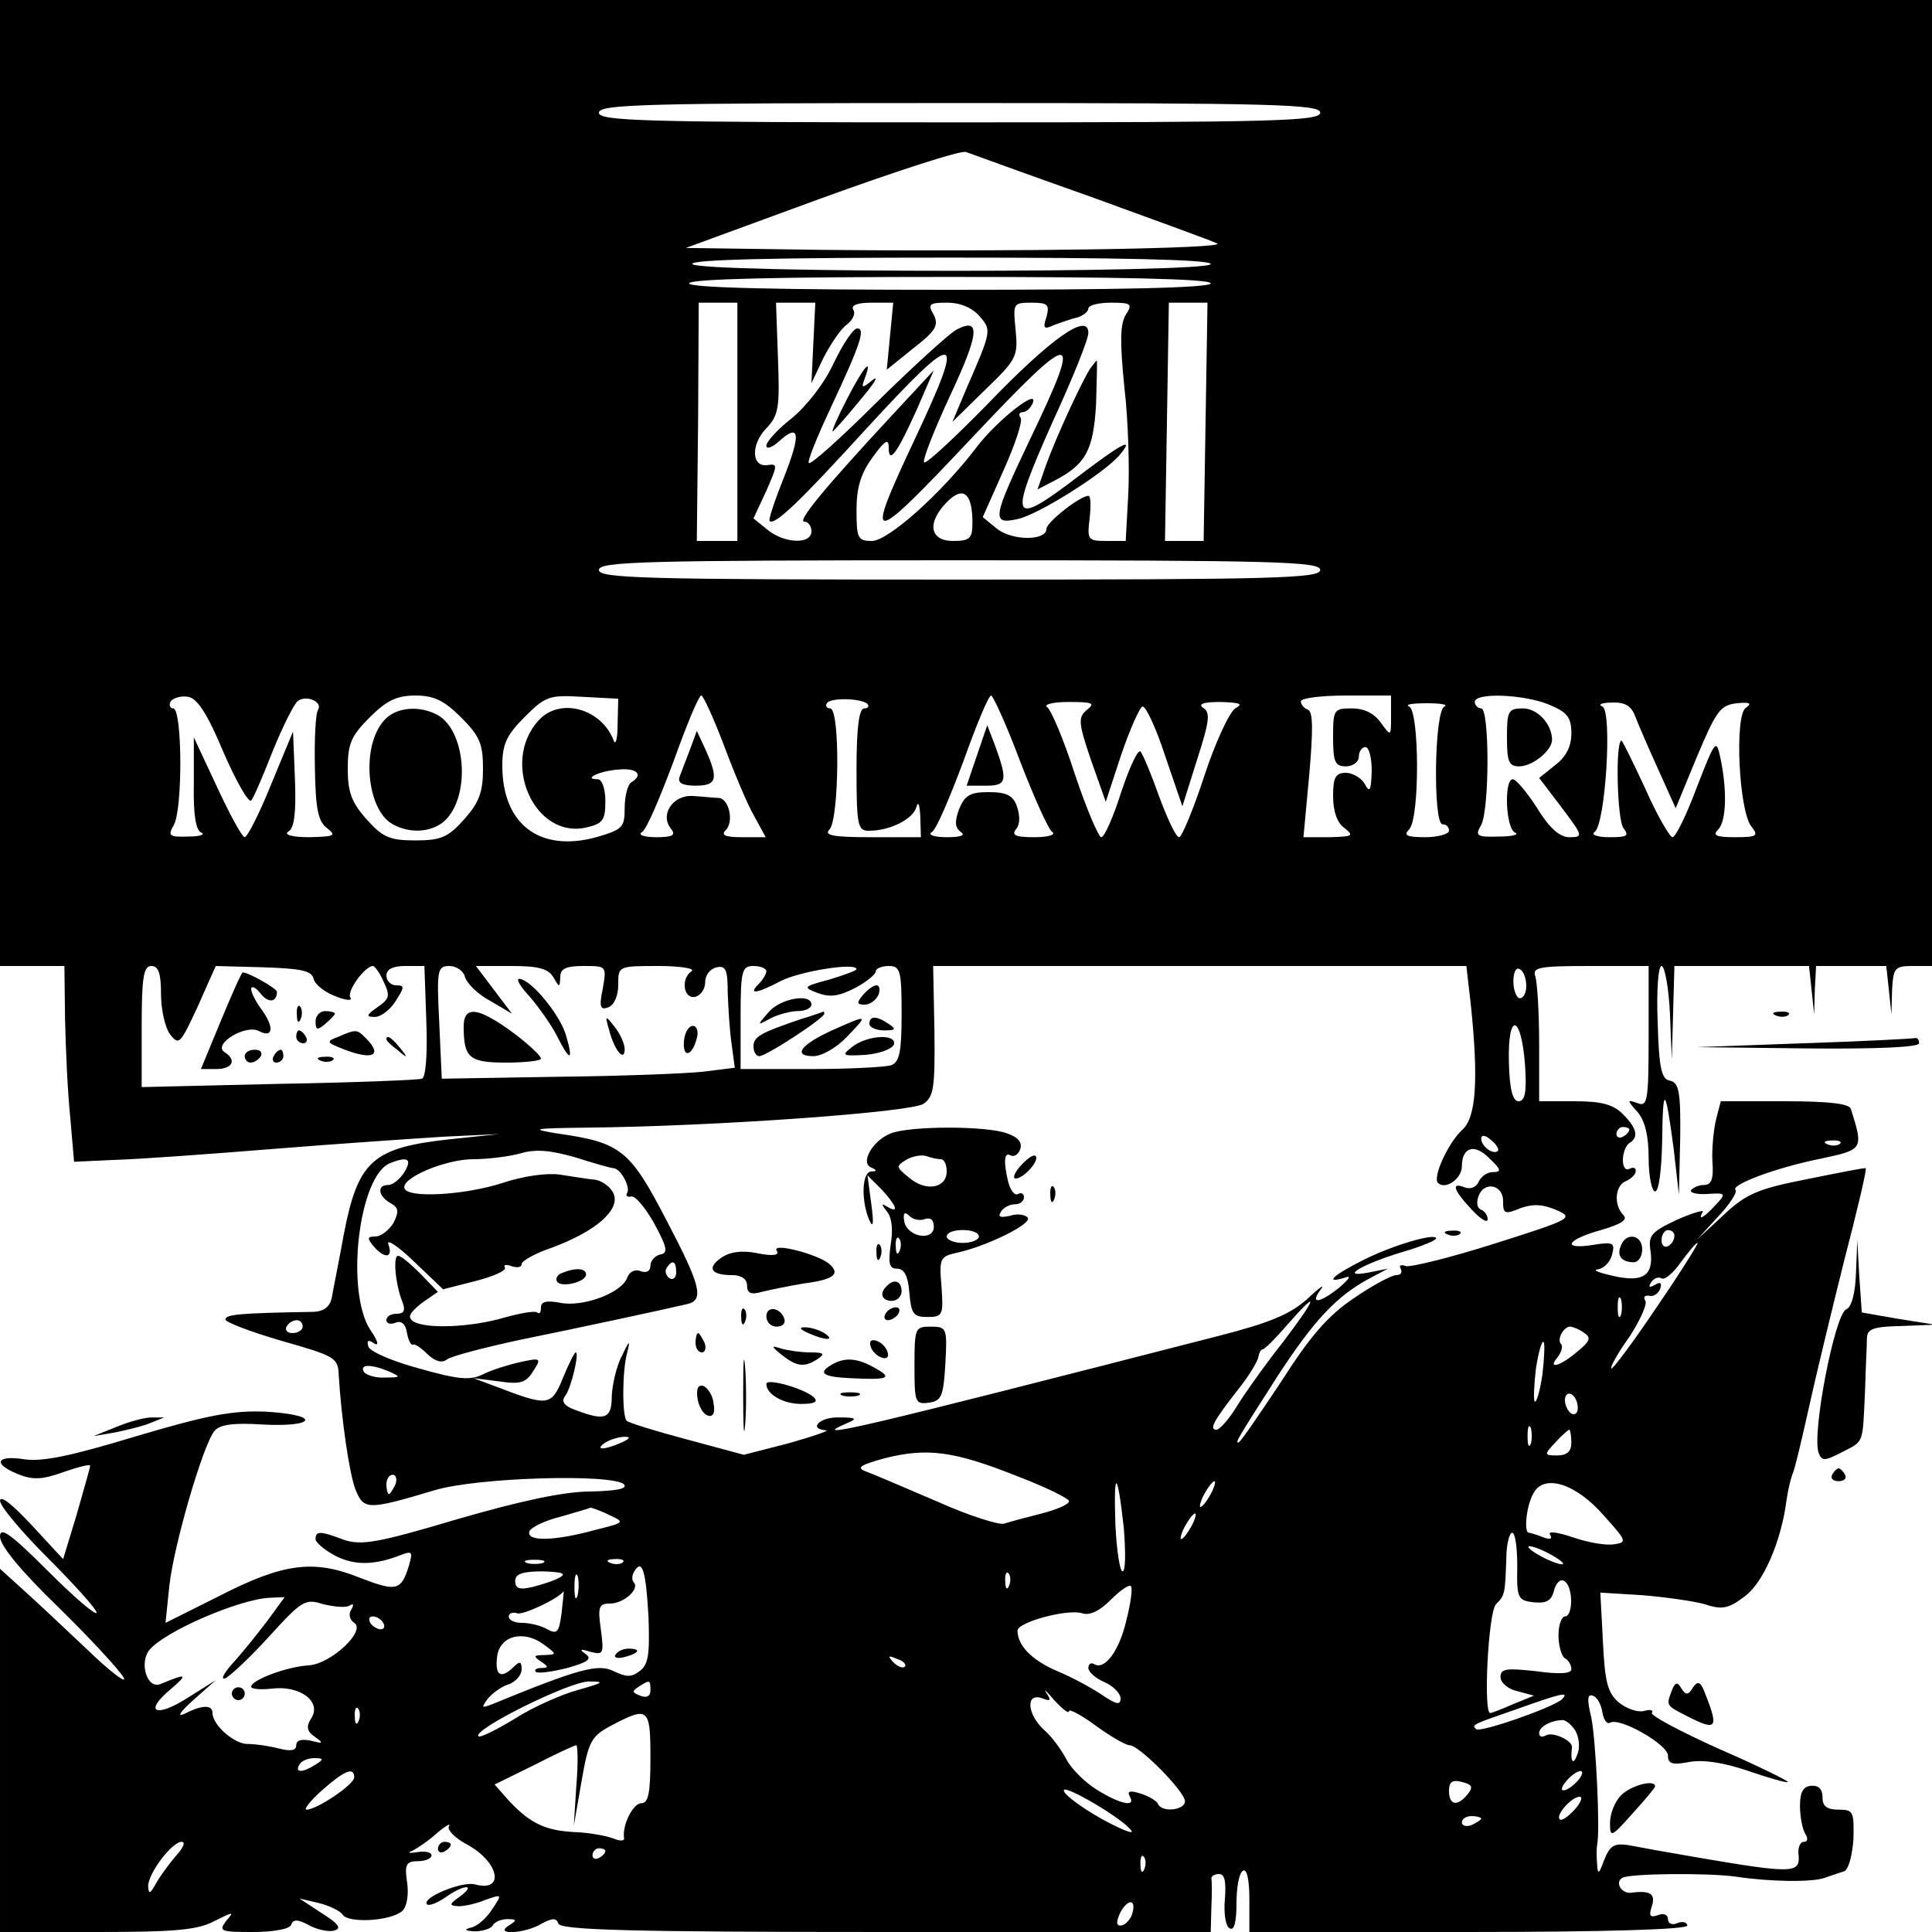
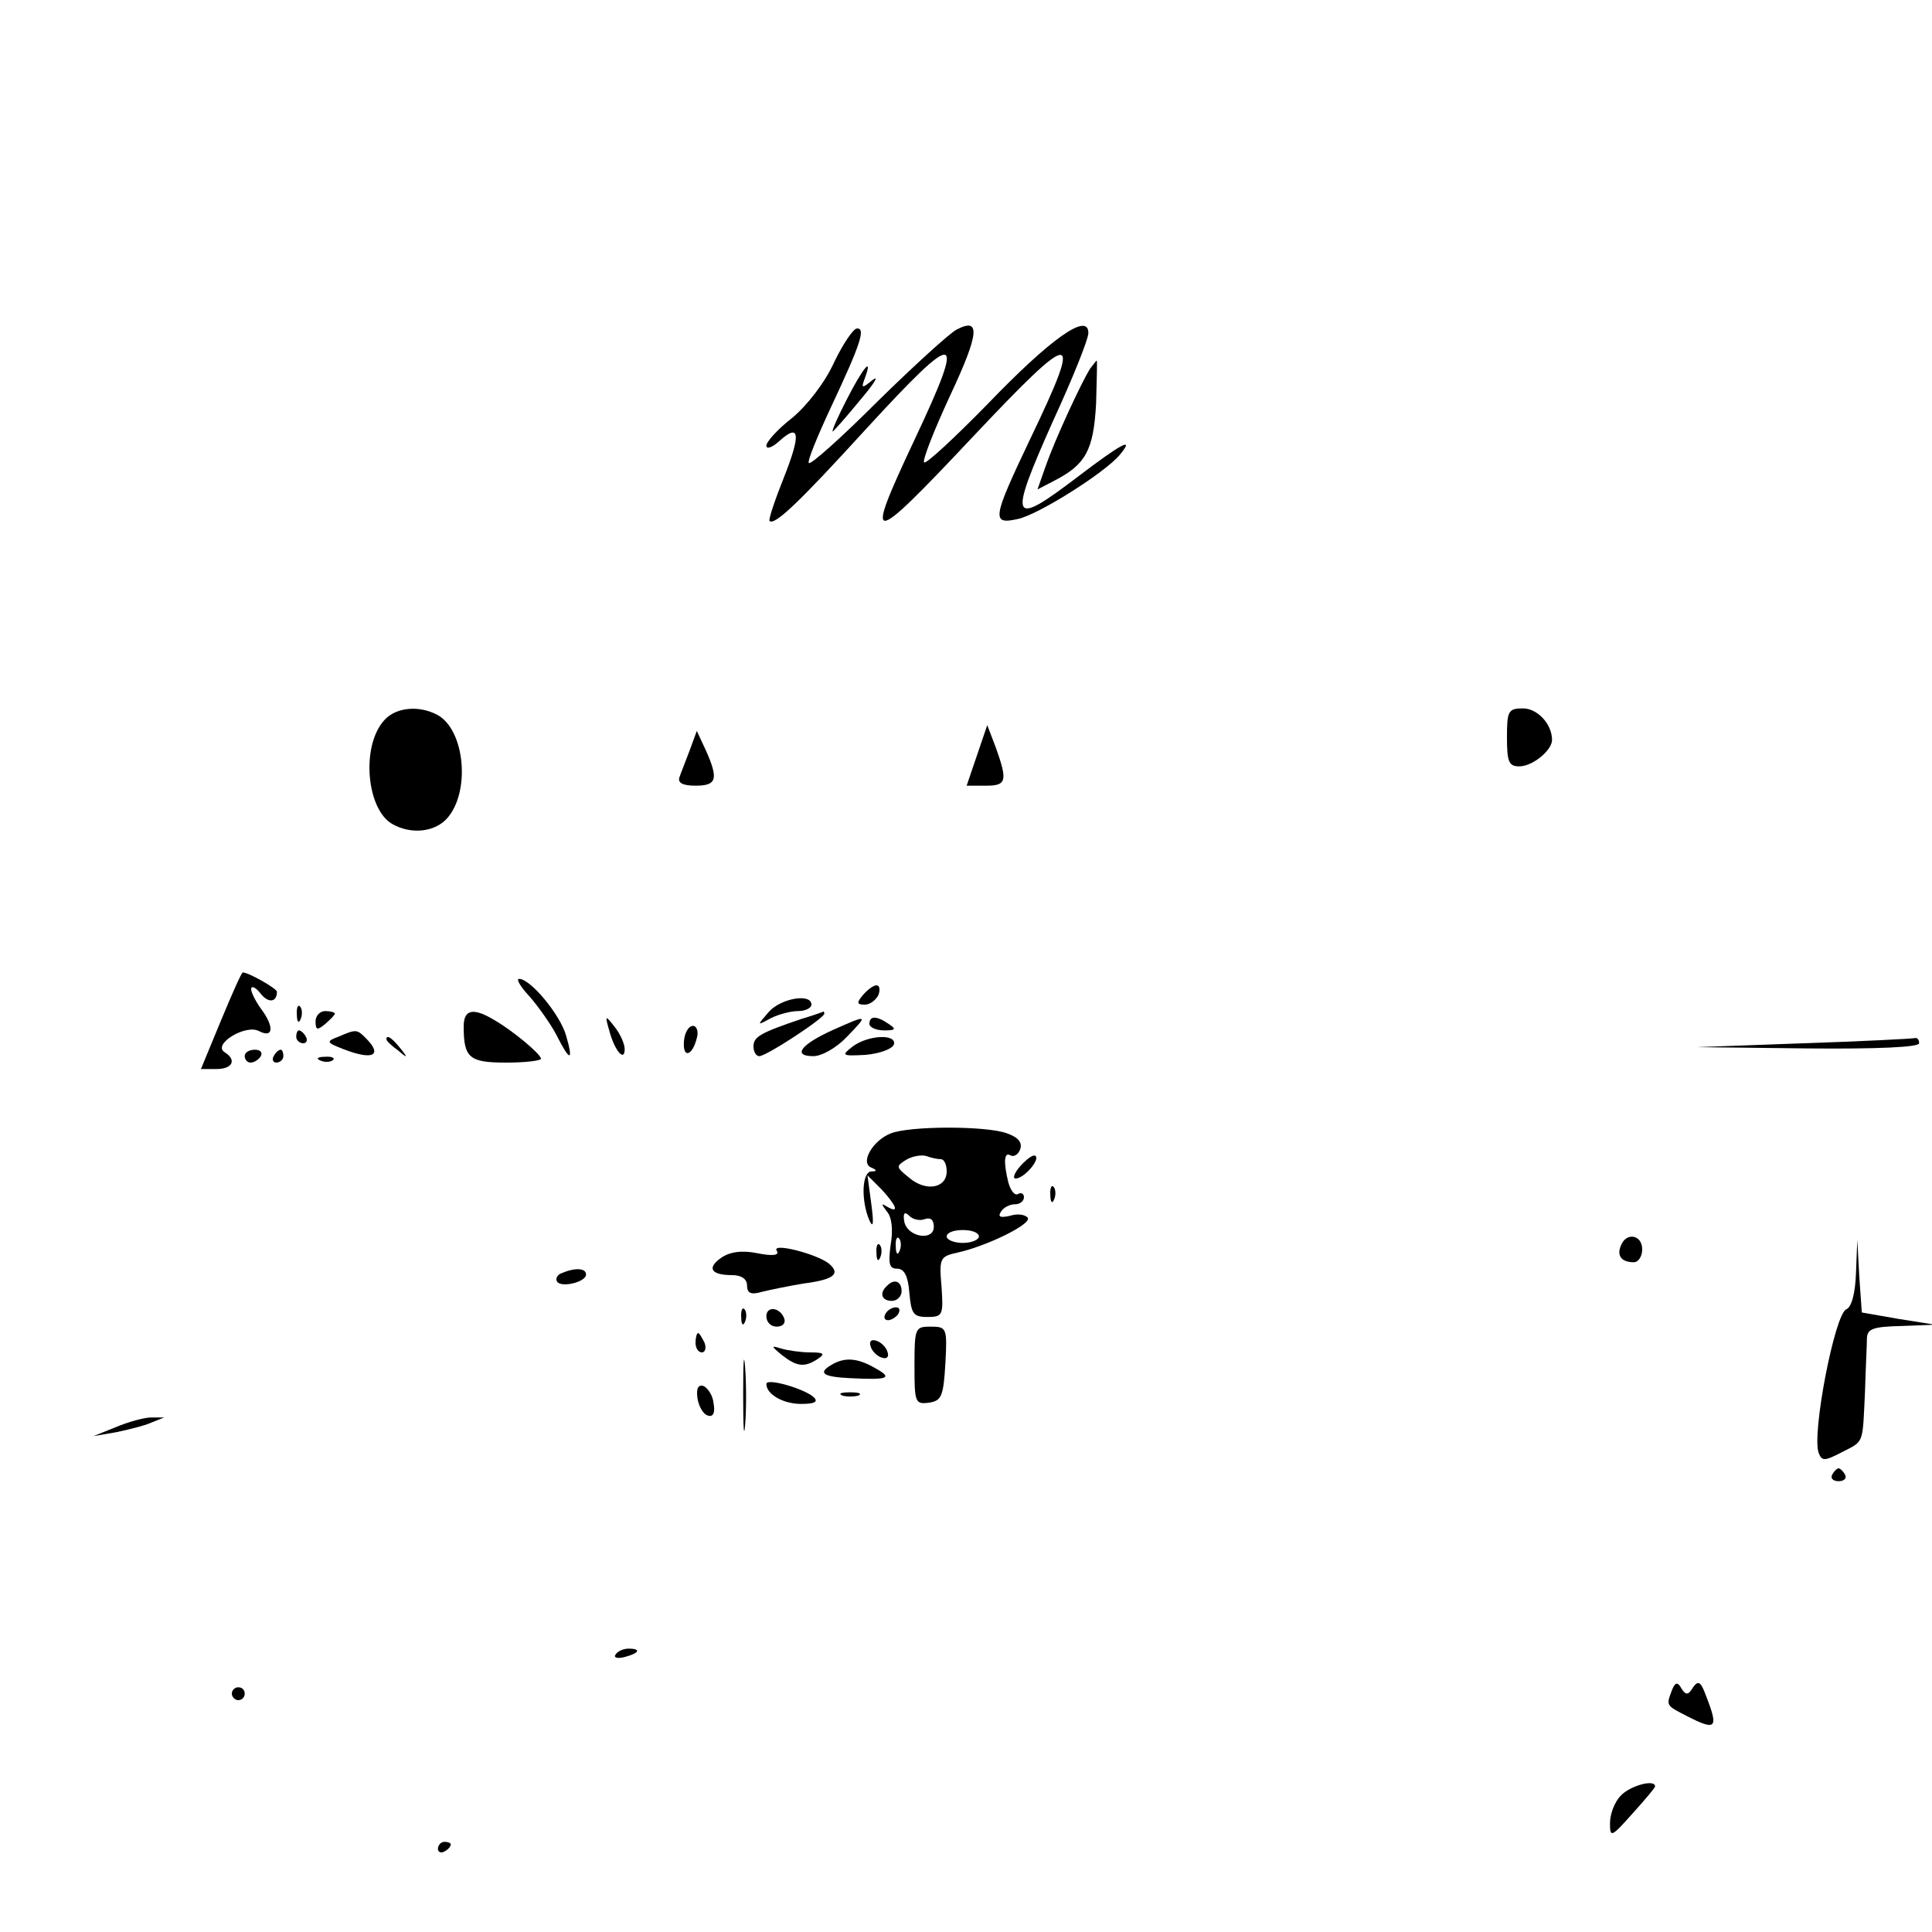
<svg xmlns="http://www.w3.org/2000/svg" version="1.0" width="300pt" height="300pt" viewBox="0 0 300 300" preserveAspectRatio="xMidYMid meet">
  <g transform="translate(0,300) scale(0.1,-0.1)" fill="#000000" stroke="none">
-     <path d="M0 2250 l0 -750 50 0 50 0 1 -82 c1 -46 4 -114 8 -152 l6 -70 65 3 c36 1 146 9 245 17 99 8 218 16 265 19 l85 4 -76 -8 c-120 -13 -143 -33 -165 -147 -8 -44 -17 -88 -19 -100 -3 -13 -12 -20 -27 -21 -117 -2 -138 -4 -138 -12 0 -4 39 -19 87 -33 84 -24 88 -26 89 -54 4 -65 16 -151 26 -177 13 -32 19 -32 123 -1 66 20 277 26 294 9 6 -7 -13 -10 -52 -11 -42 0 -110 -15 -207 -43 -124 -37 -149 -41 -176 -32 -37 14 -44 14 -44 1 0 -5 14 -17 31 -26 30 -15 60 -15 103 2 16 6 17 4 11 -17 -12 -39 -19 -41 -76 -19 -72 29 -119 23 -220 -29 l-82 -41 6 58 c7 63 52 218 70 240 8 10 30 13 75 10 38 -2 65 1 66 7 0 6 -27 11 -62 13 -50 2 -89 -5 -200 -38 -102 -31 -146 -40 -174 -36 -44 7 -50 -7 -10 -23 22 -9 37 -9 70 3 23 8 42 13 42 10 0 -3 -10 -37 -21 -76 l-21 -69 -49 53 c-28 30 -48 47 -49 38 0 -9 34 -49 75 -90 41 -41 75 -79 75 -84 0 -6 -34 23 -75 64 -59 59 -75 70 -75 54 0 -14 33 -54 91 -110 50 -49 95 -98 101 -109 6 -11 -21 9 -58 45 -38 36 -84 79 -102 95 l-32 29 0 -282 0 -282 150 0 c121 0 157 3 183 17 30 15 31 15 18 0 -12 -16 -8 -17 42 -17 33 0 57 5 59 11 3 9 10 9 27 0 12 -7 30 -11 39 -9 13 3 9 10 -18 27 l-35 23 30 -7 c16 -4 33 -12 37 -18 9 -14 76 -10 93 6 7 7 10 26 7 45 -4 27 -1 32 17 32 11 0 21 4 21 9 0 5 -10 7 -22 5 -13 -2 -16 -1 -8 2 8 4 26 16 39 28 13 11 22 16 18 10 -3 -5 9 -18 28 -28 50 -27 60 -75 12 -62 -20 5 -83 -21 -74 -31 3 -3 16 2 29 11 28 20 49 21 22 1 -17 -12 -17 -14 -2 -15 9 0 28 4 42 10 26 9 26 9 10 -15 -8 -13 -23 -26 -32 -28 -12 -3 -11 -5 5 -6 12 0 25 4 28 9 3 6 14 10 23 10 15 0 15 -2 2 -10 -24 -15 25 -13 51 3 17 9 23 9 26 0 4 -10 115 -13 509 -13 l504 0 1 38 c1 20 1 40 0 45 0 4 5 7 12 7 9 0 11 -12 9 -39 -2 -21 1 -42 7 -45 7 -5 11 8 11 38 0 25 4 48 10 51 6 4 10 -13 10 -44 l0 -51 340 0 c213 0 340 4 340 10 0 5 -7 7 -15 4 -8 -4 -15 -1 -15 6 0 7 -7 10 -16 6 -12 -4 -14 -1 -9 14 6 19 -2 25 -32 21 -15 -2 -26 16 -14 23 11 7 133 8 176 2 52 -8 119 -9 138 -2 9 3 23 8 30 10 7 2 13 23 15 50 1 43 0 46 -23 46 -18 0 -25 5 -25 19 0 13 -6 19 -18 18 -12 -1 -17 -10 -17 -31 0 -17 4 -37 8 -43 5 -8 4 -13 -2 -13 -6 0 -10 -10 -8 -22 2 -27 -12 -27 -153 -3 -47 8 -97 17 -112 20 -22 3 -28 -1 -37 -23 -8 -22 -10 -24 -11 -7 -1 11 -1 25 0 30 5 23 -2 163 -9 198 -7 28 -6 37 2 34 7 -2 13 -13 15 -25 2 -12 7 -20 12 -17 15 9 90 -34 90 -51 0 -13 7 -15 33 -10 22 4 54 -1 92 -14 32 -11 60 -19 61 -17 2 1 -46 25 -106 51 -60 27 -107 52 -105 56 3 5 -3 6 -13 3 -10 -2 -27 4 -39 14 -17 15 -21 32 -24 94 l-4 76 65 -4 c36 -3 79 -9 97 -14 27 -9 37 -7 62 12 29 21 57 86 65 149 2 14 6 32 9 40 4 8 15 56 26 105 11 50 36 153 55 229 20 77 35 140 33 142 -1 1 -42 -7 -91 -17 -77 -15 -95 -23 -130 -56 l-41 -38 33 36 c18 19 30 38 27 41 -9 8 63 35 133 49 65 14 66 14 46 77 -2 8 -32 12 -103 12 l-99 0 -7 -27 c-4 -16 -7 -45 -6 -66 2 -27 -1 -37 -13 -37 -8 0 -17 -4 -20 -8 -3 -4 9 -7 25 -6 29 2 30 1 13 -17 -17 -19 -29 -26 -20 -11 3 4 -15 -1 -40 -12 -40 -19 -45 -24 -41 -49 5 -38 -12 -49 -59 -38 -22 5 -32 9 -23 10 9 1 19 11 22 22 5 19 3 21 -29 16 -50 -8 -42 8 12 23 31 9 42 16 35 23 -16 16 -13 47 4 53 8 4 15 10 15 16 0 5 -4 6 -10 3 -6 -3 -10 3 -10 14 0 11 5 23 10 26 15 9 12 23 -10 45 -15 15 -33 20 -75 20 l-55 0 0 89 c0 49 -3 96 -6 105 -5 14 6 16 85 16 l91 0 0 -110 c0 -100 -2 -109 -17 -103 -17 6 -17 5 0 -14 11 -13 17 -36 17 -71 0 -29 5 -52 10 -52 6 0 10 33 11 78 1 89 5 86 18 -13 l8 -70 2 87 c1 73 -2 87 -16 90 -13 2 -17 19 -19 91 -2 49 1 87 6 87 5 0 11 -33 13 -72 l3 -73 2 73 2 72 104 0 105 0 4 -37 4 -38 1 38 2 37 54 0 55 0 4 -37 4 -38 1 38 c2 34 4 37 32 37 l30 0 0 750 0 750 -1500 0 -1500 0 0 -750z m2050 575 c0 -13 -69 -15 -560 -15 -491 0 -560 2 -560 15 0 13 69 15 560 15 491 0 560 -2 560 -15z m-355 -131 c99 -36 187 -68 195 -72 18 -8 -313 -13 -612 -10 l-213 3 210 77 c116 42 217 75 225 72 8 -3 96 -35 195 -70z m185 -104 c0 -14 -797 -14 -805 0 -4 7 132 10 399 10 264 0 406 -3 406 -10z m0 -30 c0 -7 -142 -10 -405 -10 -263 0 -405 3 -405 10 0 7 142 10 405 10 263 0 405 -3 405 -10z m-735 -215 l0 -185 -31 0 -32 0 2 185 1 185 30 0 30 0 0 -185z m118 123 l-3 -63 19 40 c11 21 27 45 36 51 9 7 14 17 10 23 -4 7 6 11 28 11 l34 0 -5 -52 -5 -52 41 33 c35 27 40 36 32 52 -10 17 -7 19 21 19 20 0 39 -8 50 -21 19 -22 19 -22 -21 -114 l-21 -50 51 50 c49 47 51 52 47 93 -4 41 -4 42 25 42 25 0 28 -3 23 -22 -6 -18 -4 -20 11 -13 11 4 27 10 37 12 9 3 17 9 17 14 0 5 16 9 35 9 32 0 34 -2 23 -19 -9 -15 -9 -43 -2 -113 6 -51 8 -126 6 -165 l-4 -73 -30 0 c-29 0 -30 2 -26 35 2 19 2 35 -2 35 -13 0 -65 -41 -65 -51 0 -19 -53 -19 -77 0 l-22 18 32 72 c18 40 30 76 27 82 -4 5 -2 9 3 9 6 0 13 7 16 15 8 23 -58 -30 -88 -70 -54 -71 -137 -145 -162 -145 -22 0 -24 4 -24 48 0 36 7 57 25 82 19 26 25 30 25 15 0 -27 13 -9 44 60 l26 60 -65 -70 c-103 -111 -148 -165 -136 -165 6 0 11 -7 11 -15 0 -21 -43 -19 -69 3 l-21 17 20 43 c17 39 18 42 3 40 -26 -5 -28 31 -3 57 19 20 21 32 18 109 l-3 86 31 0 30 0 -3 -62z m609 -123 l-3 -185 -30 0 -30 0 3 185 3 185 30 0 30 0 -3 -185z m-362 -157 c0 -24 -4 -28 -30 -28 -37 0 -41 29 -9 61 25 25 39 13 39 -33z m540 -73 c0 -13 -69 -15 -560 -15 -491 0 -560 2 -560 15 0 13 69 15 560 15 491 0 560 -2 560 -15z m-1703 -283 c20 -46 39 -79 43 -75 4 4 19 40 34 78 16 39 33 73 39 77 14 9 38 -2 31 -14 -4 -5 -6 -46 -5 -91 1 -63 5 -83 19 -93 15 -12 11 -13 -28 -14 -27 0 -40 4 -32 9 9 5 12 29 10 81 l-3 74 -34 -82 c-18 -45 -37 -82 -41 -82 -4 0 -23 35 -43 78 l-36 77 0 -72 c-1 -48 3 -73 12 -76 6 -3 -3 -6 -21 -6 -29 -1 -32 1 -22 18 14 26 13 181 -1 181 -5 0 -7 5 -4 11 4 5 16 9 27 7 14 -2 30 -26 55 -86z m369 54 c29 -29 34 -41 34 -80 0 -36 -6 -52 -29 -78 -25 -28 -36 -33 -76 -33 -40 0 -51 5 -76 33 -23 26 -29 42 -29 78 0 39 5 51 34 80 26 26 42 34 71 34 29 0 45 -8 71 -34z m243 -11 c0 -22 -3 -33 -6 -25 -19 50 -84 68 -117 31 -59 -65 -6 -184 74 -166 26 6 30 11 30 41 0 19 -5 34 -12 34 -24 0 3 13 32 15 29 3 40 -8 20 -20 -5 -3 -10 -21 -10 -39 0 -31 -3 -34 -44 -46 -88 -24 -146 20 -146 111 0 33 6 47 35 76 32 32 38 34 89 31 l56 -3 -1 -40z m165 -32 c16 -43 37 -93 47 -110 l18 -33 -36 0 c-27 0 -34 3 -26 11 13 13 5 49 -11 50 -6 0 -24 2 -40 3 -31 2 -52 -29 -34 -51 8 -10 2 -13 -23 -13 -20 0 -29 4 -22 8 7 4 28 54 49 110 20 56 39 102 43 102 3 0 19 -35 35 -77z m223 64 c3 -4 1 -7 -5 -7 -8 0 -12 -29 -12 -95 0 -87 2 -95 19 -95 33 0 69 18 74 37 3 10 5 3 6 -14 l1 -33 -77 0 c-60 0 -74 3 -65 12 15 15 17 188 1 188 -5 0 -8 4 -5 8 5 9 53 8 63 -1z m237 -89 c22 -57 44 -106 50 -110 6 -4 -6 -8 -28 -8 -29 0 -36 3 -28 13 6 7 6 21 1 35 -6 17 -16 22 -44 22 -29 0 -37 -5 -46 -27 -7 -20 -6 -28 3 -35 8 -5 0 -8 -22 -8 -20 0 -30 4 -23 8 7 4 28 54 49 110 20 56 39 102 43 102 3 0 24 -46 45 -102z m576 70 c0 -32 0 -32 -16 -10 -10 14 -25 22 -45 22 -28 0 -29 -2 -29 -45 0 -38 3 -45 20 -45 11 0 20 7 20 15 0 8 5 15 10 15 6 0 10 -17 10 -37 -1 -31 -3 -35 -11 -20 -5 9 -19 17 -29 17 -16 0 -20 -7 -20 -36 0 -23 6 -42 18 -50 15 -12 12 -13 -23 -14 l-41 0 9 97 c6 69 6 98 -2 101 -6 2 -11 8 -11 13 0 5 32 9 70 9 l70 0 0 -32z m245 18 c29 -12 35 -20 35 -45 0 -20 -8 -36 -25 -49 l-25 -20 35 -46 c33 -44 34 -46 12 -46 -15 0 -31 14 -50 45 -16 25 -33 45 -38 45 -14 0 -11 -78 4 -83 6 -3 -5 -6 -26 -6 -34 -1 -37 1 -27 18 13 25 13 181 0 181 -5 0 -10 5 -10 10 0 15 76 12 115 -4z m-717 -8 c-14 -12 -14 -19 6 -78 l23 -65 24 73 c14 41 29 74 33 75 5 1 21 -33 35 -76 l27 -79 23 73 c19 59 21 73 9 80 -8 6 1 9 27 9 31 -1 36 -3 23 -10 -9 -6 -31 -53 -48 -105 -17 -52 -35 -95 -39 -95 -5 0 -18 28 -31 63 -12 34 -25 65 -29 70 -4 4 -17 -24 -30 -63 -12 -38 -26 -70 -31 -70 -4 0 -23 44 -41 98 -17 53 -37 100 -43 104 -6 4 9 8 33 8 38 0 42 -2 29 -12z m555 5 c-16 -6 -18 -183 -3 -183 6 0 10 -4 10 -10 0 -5 -17 -10 -37 -10 -29 0 -34 3 -25 12 17 17 16 185 0 191 -7 3 5 5 27 5 22 0 34 -2 28 -5z m296 -15 c5 -13 21 -50 36 -83 l27 -60 33 80 c30 71 36 80 62 83 20 2 24 0 14 -7 -18 -11 -11 -162 9 -185 11 -14 8 -16 -26 -16 -30 0 -35 3 -26 12 13 13 14 63 3 113 -6 28 -8 25 -36 -47 -16 -43 -33 -78 -38 -78 -4 0 -24 34 -42 75 -19 41 -36 75 -37 75 -10 0 -7 -124 3 -136 9 -12 6 -14 -22 -14 -19 0 -29 4 -23 8 17 11 28 189 12 195 -7 3 -1 6 15 6 20 1 30 -5 36 -21z m-2289 -431 c0 -24 6 -52 14 -63 14 -18 16 -15 43 43 l28 63 74 -2 c58 -2 75 -5 78 -18 2 -9 18 -21 34 -27 17 -7 27 -7 23 -2 -6 10 23 49 35 49 3 0 11 -11 17 -25 10 -21 9 -26 -10 -39 -17 -12 -18 -15 -5 -15 9 -1 24 10 33 24 14 22 15 25 1 25 -8 0 -15 7 -15 15 0 10 10 15 29 15 l30 0 3 -86 c2 -52 -1 -88 -7 -89 -5 -2 -106 -6 -222 -8 l-213 -5 0 94 c0 77 3 94 15 94 11 0 15 -11 15 -43z m472 26 c3 -10 20 -27 39 -37 l34 -20 -28 37 -28 37 55 0 c42 0 57 -4 65 -17 10 -17 10 -17 11 0 0 13 9 17 36 17 36 0 36 0 30 -35 -6 -29 -4 -34 9 -29 9 4 15 18 15 35 0 29 0 29 63 29 34 0 57 -4 51 -8 -17 -11 -13 -43 5 -40 9 2 16 12 16 23 0 11 8 21 18 23 14 3 17 -4 17 -40 1 -24 3 -59 6 -79 l5 -37 -48 -6 c-26 -3 -129 -7 -227 -8 l-180 -3 -4 88 c-4 81 -3 87 16 87 11 0 22 -8 24 -17z m468 9 c0 -4 -5 -13 -12 -20 -17 -17 -3 -15 35 5 30 15 117 29 117 18 0 -2 -19 -9 -42 -16 -41 -11 -42 -12 -18 -21 19 -7 33 -5 58 8 17 9 32 21 32 26 0 4 9 8 20 8 18 0 20 -7 20 -74 0 -58 -3 -75 -16 -80 -9 -3 -65 -6 -125 -6 l-109 0 0 80 c0 73 2 80 20 80 11 0 20 -4 20 -8z m1094 -53 c12 -116 8 -174 -13 -193 -22 -20 -47 -74 -38 -83 12 -11 37 7 37 26 0 30 20 36 43 12 18 -17 19 -21 5 -21 -9 0 -18 -7 -22 -15 -3 -8 -12 -12 -21 -9 -22 9 -19 -3 10 -34 14 -15 25 -22 25 -15 0 6 -5 13 -11 15 -5 2 -7 11 -3 21 9 24 39 17 38 -9 0 -19 3 -20 27 -10 20 7 35 6 56 -3 27 -12 24 -14 -96 -52 -69 -22 -131 -37 -138 -35 -8 3 -11 1 -8 -4 3 -6 0 -10 -7 -10 -7 0 -37 -16 -66 -36 -40 -27 -67 -58 -113 -130 -34 -51 -63 -94 -66 -94 -5 0 -2 5 62 105 55 84 90 122 140 149 l30 16 -30 -6 c-47 -9 -10 13 53 32 28 8 52 18 52 21 0 9 -66 -10 -112 -33 -48 -24 -63 -38 -30 -28 11 4 8 -1 -8 -15 -31 -25 -47 -27 -29 -3 7 9 -2 3 -21 -15 -27 -24 -58 -37 -140 -58 -553 -142 -640 -163 -575 -135 17 7 15 9 -12 9 -30 1 -49 -18 -20 -20 6 0 -19 -9 -58 -20 l-70 -18 -89 24 c-49 13 -91 26 -93 29 -7 7 -7 78 1 106 5 20 3 19 -8 -5 -9 -16 -15 -45 -16 -62 0 -36 -10 -40 -55 -23 -20 7 -24 14 -17 23 9 12 22 67 16 67 -2 0 -11 -18 -20 -40 -18 -44 -23 -44 -104 -13 l-35 13 40 -5 c33 -5 42 -2 53 16 13 20 12 21 -20 14 -18 -4 -44 -12 -58 -19 -20 -10 -39 -8 -99 9 -41 11 -76 26 -79 34 -3 10 0 11 9 5 8 -5 6 4 -6 21 -39 60 -18 240 31 259 28 11 34 6 22 -14 -7 -11 -18 -20 -25 -20 -18 0 -16 -17 3 -28 13 -7 14 -13 5 -31 -7 -11 -19 -21 -28 -21 -13 0 -13 -3 -3 -15 17 -20 31 -19 23 3 -3 9 15 -3 40 -27 l45 -43 51 13 c27 7 48 16 45 21 -3 4 2 5 10 2 9 -3 16 -2 16 3 0 5 21 17 48 26 67 25 105 58 95 83 -4 10 -17 20 -28 22 -11 1 -36 5 -55 8 -21 3 -57 -2 -90 -13 -59 -19 -148 -24 -152 -8 -5 16 64 45 107 45 22 0 55 4 73 9 24 7 46 5 85 -6 28 -9 56 -17 60 -17 11 -1 26 -29 21 -38 -3 -5 0 -7 6 -6 6 2 22 -17 36 -42 20 -37 22 -46 9 -48 -8 -2 -15 -10 -15 -17 0 -9 -6 -12 -15 -9 -9 4 -18 -1 -21 -10 -9 -24 -69 -46 -104 -39 -21 4 -30 2 -30 -7 0 -8 -2 -11 -6 -8 -3 3 -26 -1 -51 -8 -51 -15 -121 -18 -141 -6 -10 7 -6 13 12 28 l26 18 -27 28 c-15 15 -30 28 -35 28 -8 0 -4 -45 7 -72 5 -13 2 -18 -9 -18 -9 0 -16 -4 -16 -10 0 -5 6 -7 14 -4 9 4 16 -2 18 -16 2 -11 6 -19 9 -18 3 2 13 -5 23 -15 12 -11 22 -14 30 -8 6 5 56 18 111 30 98 20 219 46 262 56 27 6 21 29 -32 130 -57 110 -71 121 -170 135 -43 7 -37 8 45 9 203 2 505 24 524 37 16 11 18 25 17 113 l-2 101 414 0 414 0 7 -61z m86 30 c0 -10 -4 -19 -10 -19 -5 0 -10 12 -10 26 0 14 4 23 10 19 6 -3 10 -15 10 -26z m-2 -122 c3 -43 0 -57 -10 -57 -9 0 -14 18 -15 61 -2 78 19 75 25 -4z m162 -101 c0 -3 -4 -8 -10 -11 -5 -3 -10 -1 -10 4 0 6 5 11 10 11 6 0 10 -2 10 -4z m-204 -33 c-7 -7 -26 7 -26 19 0 6 6 6 15 -2 9 -7 13 -15 11 -17z m531 11 c-3 -3 -12 -4 -19 -1 -8 3 -5 6 6 6 11 1 17 -2 13 -5z m-257 -143 c0 -6 -4 -13 -10 -16 -5 -3 -10 1 -10 9 0 9 5 16 10 16 6 0 10 -4 10 -9z m-27 -110 c-37 -55 -69 -98 -71 -96 -2 2 10 24 28 49 17 26 28 51 25 56 -4 6 -1 9 6 8 6 -2 14 3 17 11 3 9 0 11 -8 6 -9 -5 -11 -4 -6 4 4 6 11 9 16 6 5 -3 18 8 30 25 12 16 23 30 26 30 2 0 -26 -45 -63 -99z m-1523 53 c0 -8 -5 -12 -10 -9 -6 4 -8 11 -5 16 9 14 15 11 15 -7z m1467 -66 c-3 -7 -5 -2 -5 12 0 14 2 19 5 13 2 -7 2 -19 0 -25z m-524 -41 c-27 -34 -59 -79 -72 -100 -12 -20 -27 -37 -32 -37 -12 0 -5 13 34 63 16 20 30 43 31 50 1 6 4 12 7 12 3 0 20 17 38 38 50 57 47 44 -6 -26z m-1523 23 c0 -5 -7 -10 -16 -10 -8 0 -12 5 -9 10 3 6 10 10 16 10 5 0 9 -4 9 -10z m1989 -9 c12 -8 11 -13 -10 -30 -27 -23 -47 -28 -30 -8 6 8 8 17 5 20 -7 7 4 27 14 27 4 0 14 -4 21 -9z m-64 -66 c-4 -25 -9 -44 -12 -41 -2 2 -1 25 2 51 4 25 9 44 12 41 2 -2 1 -25 -2 -51z m-1790 5 c18 -8 17 -9 -7 -9 -15 -1 -30 4 -33 9 -7 12 12 12 40 0z m1845 -56 c0 -8 -4 -12 -10 -9 -5 3 -10 13 -10 21 0 8 5 12 10 9 6 -3 10 -13 10 -21z m-73 -56 c-3 -7 -5 -2 -5 12 0 14 2 19 5 13 2 -7 2 -19 0 -25z m63 2 c0 -14 -7 -20 -22 -20 -20 0 -21 1 -3 20 10 11 20 20 22 20 1 0 3 -9 3 -20z m-1475 0 c-27 -12 -43 -12 -25 0 8 5 22 9 30 9 10 0 8 -3 -5 -9z m614 -52 c45 -17 81 -35 81 -39 0 -5 -19 -13 -42 -19 -24 -6 -50 -13 -59 -16 -9 -2 -56 13 -105 35 -49 21 -98 42 -109 46 -16 6 -10 10 30 21 65 16 106 11 204 -28z m-965 -13 c-4 -8 -8 -15 -10 -15 -2 0 -4 7 -4 15 0 8 4 15 10 15 5 0 7 -7 4 -15z m1131 -67 c3 -38 3 -68 -2 -68 -4 0 -9 32 -11 72 -3 88 3 86 13 -4z m135 52 c-6 -11 -13 -20 -16 -20 -2 0 0 9 6 20 6 11 13 20 16 20 2 0 0 -9 -6 -20z m611 -34 c35 -39 36 -41 15 -44 -13 -2 -41 3 -64 11 -24 8 -39 10 -35 4 4 -7 0 -8 -11 -4 -10 4 -20 7 -22 7 -8 0 -4 42 7 61 16 31 66 16 110 -35z m-1546 2 c26 -12 26 -12 -22 -24 -62 -17 -106 -18 -101 -2 2 6 24 17 49 23 24 7 45 13 46 14 1 0 14 -4 28 -11z m905 -18 c-6 -11 -13 -20 -16 -20 -2 0 0 9 6 20 6 11 13 20 16 20 2 0 0 -9 -6 -20z m506 -62 c-1 -50 1 -53 25 -56 20 -2 28 2 32 18 3 12 10 19 16 15 14 -8 14 -55 1 -55 -5 0 -10 -13 -10 -29 0 -17 5 -33 10 -36 6 -3 10 -11 10 -17 0 -7 -19 -8 -55 -3 -46 5 -55 4 -55 -9 0 -9 12 -19 26 -22 l26 -7 -32 -13 c-18 -8 -34 -14 -36 -14 -11 0 -3 157 9 169 14 14 14 16 16 71 0 22 5 40 9 40 5 0 8 -24 8 -52z m54 17 c14 -8 21 -14 15 -14 -5 0 -21 6 -35 14 -14 8 -20 14 -15 14 6 0 21 -6 35 -14z m-1567 -12 c-7 -2 -19 -2 -25 0 -7 3 -2 5 12 5 14 0 19 -2 13 -5z m124 1 c-3 -3 -12 -4 -19 -1 -8 3 -5 6 6 6 11 1 17 -2 13 -5z m40 -85 c2 -58 0 -74 -14 -84 -13 -10 -21 -9 -40 0 -24 12 -54 4 -188 -51 -18 -7 -18 -6 -7 9 8 9 22 19 33 22 10 4 19 14 19 23 0 12 -3 13 -12 4 -20 -20 -30 -14 -26 16 4 32 41 42 73 18 20 -15 20 -15 0 -16 -17 0 -17 -2 -5 -10 12 -8 12 -10 1 -10 -8 0 -12 -3 -9 -6 3 -3 25 0 49 6 32 9 39 14 28 22 -10 7 -8 8 8 3 20 -5 21 -3 16 35 -5 35 -3 40 14 40 22 0 47 23 37 33 -3 3 -3 11 1 17 12 20 18 2 22 -71z m-137 62 c-8 -5 -27 -11 -42 -15 -21 -5 -28 -3 -28 9 0 11 11 15 43 15 28 -1 37 -3 27 -9z m27 -28 c-3 -10 -5 -4 -5 12 0 17 2 24 5 18 2 -7 2 -21 0 -30z m670 15 c-3 -8 -6 -5 -6 6 -1 11 2 17 5 13 3 -3 4 -12 1 -19z m182 -54 c-11 -48 -34 -78 -50 -68 -5 3 -9 0 -9 -6 0 -6 11 -16 25 -22 14 -6 25 -18 25 -25 0 -11 -6 -10 -27 4 -16 11 -47 28 -71 38 -40 17 -62 40 -62 63 0 13 77 34 100 27 12 -4 27 3 45 21 14 14 28 24 31 21 3 -2 0 -26 -7 -53z m-877 11 c-4 -30 -7 -33 -22 -25 -10 6 -28 10 -39 10 -12 0 -21 4 -21 10 0 5 6 7 13 5 8 -4 65 23 72 34 1 1 -1 -15 -3 -34z m-457 -12 c-16 -21 -40 -51 -54 -66 -14 -16 -19 -26 -11 -23 8 4 39 33 68 65 51 56 56 59 84 50 17 -4 35 -6 41 -2 6 4 7 1 2 -7 -4 -7 -2 -15 5 -20 19 -12 -36 -64 -71 -66 -34 -2 -89 -23 -89 -33 0 -4 15 -5 33 -3 43 5 76 -20 61 -45 -9 -14 -8 -21 5 -30 14 -10 13 -11 -6 -6 -15 3 -23 1 -23 -7 0 -8 -8 -10 -27 -5 -16 4 -37 7 -48 7 -20 -1 -55 29 -55 48 0 13 -16 13 -43 -1 -13 -6 -8 2 13 21 l35 31 -43 -27 c-50 -32 -70 -23 -27 13 28 24 25 25 -16 8 -21 -8 -33 33 -17 53 24 29 140 79 187 81 l23 1 -27 -37z m180 -3 c3 -5 2 -10 -4 -10 -5 0 -13 5 -16 10 -3 6 -2 10 4 10 5 0 13 -4 16 -10z m810 -68 c-3 -3 -11 0 -18 7 -9 10 -8 11 6 5 10 -3 15 -9 12 -12z m-507 -36 c-26 -7 -71 -27 -99 -45 -28 -17 -54 -30 -56 -27 -10 10 143 86 172 85 25 0 22 -2 -17 -13z m112 -1 c0 -9 -6 -12 -16 -8 -13 5 -13 7 -2 14 17 11 18 11 18 -6z m650 -32 c0 4 19 -6 42 -23 22 -16 46 -30 52 -30 15 0 86 -72 86 -87 0 -14 -36 -18 -42 -4 -1 4 -14 12 -27 16 -16 5 -21 4 -17 -4 11 -18 -14 -13 -51 10 -18 11 -40 33 -47 47 -8 15 -23 36 -35 46 -26 24 -29 58 -3 49 13 -5 15 -4 7 8 -5 8 0 3 12 -11 13 -14 23 -22 23 -17z m765 18 c-15 -13 -127 -52 -133 -46 -7 7 -6 7 63 31 70 25 83 28 70 15z m-1868 -33 c-3 -8 -6 -5 -6 6 -1 11 2 17 5 13 3 -3 4 -12 1 -19z m453 -58 c0 -53 -3 -70 -14 -70 -13 0 -30 -34 -27 -54 1 -5 -6 -5 -16 -1 -10 4 -36 9 -58 10 -47 2 -71 13 -104 48 l-23 26 61 30 c33 17 63 31 66 31 2 0 3 -28 0 -62 l-4 -63 12 69 c11 63 15 70 47 87 57 30 60 27 60 -51z m1436 43 c6 -10 8 -27 3 -38 -6 -17 -11 -11 -8 12 1 10 -30 25 -41 18 -6 -3 -10 -2 -10 4 0 9 16 19 35 20 6 1 15 -7 21 -16z m-1956 -53 c-20 -13 -33 -13 -25 0 3 6 14 10 23 10 15 0 15 -2 2 -10z m60 -20 c0 -11 -58 -50 -74 -50 -5 0 6 14 24 30 35 31 50 37 50 20z m1900 -5 c-7 -8 -17 -15 -22 -15 -11 0 14 29 26 30 5 0 3 -7 -4 -15z m-171 -21 c-16 -20 -29 -17 -29 5 0 14 5 18 20 14 16 -4 18 -8 9 -19z m-522 -57 c4 -6 -18 3 -47 19 -30 17 -56 36 -58 43 -5 14 94 -44 105 -62z m688 33 c-10 -11 -20 -18 -23 -15 -7 6 18 35 31 35 5 0 2 -9 -8 -20z m-145 -14 c0 -2 -7 -6 -15 -10 -8 -3 -15 -1 -15 4 0 6 7 10 15 10 8 0 15 -2 15 -4z m-2027 -58 c-11 -13 -25 -32 -31 -43 -9 -16 -11 -17 -12 -4 0 20 37 69 52 69 7 0 2 -10 -9 -22z m667 8 c0 -3 -4 -8 -10 -11 -5 -3 -10 -1 -10 4 0 6 5 11 10 11 6 0 10 -2 10 -4z m837 -28 c-3 -8 -6 -5 -6 6 -1 11 2 17 5 13 3 -3 4 -12 1 -19z m-20 -73 c-4 -8 -11 -15 -17 -15 -7 0 -7 6 0 21 13 23 26 19 17 -6z" />
    <path d="M1485 2488 c-11 -6 -66 -56 -122 -111 -56 -56 -104 -99 -107 -96 -3 2 13 41 34 86 47 100 54 123 41 123 -6 0 -22 -24 -36 -53 -14 -31 -42 -67 -65 -86 -22 -17 -40 -37 -40 -43 0 -6 9 -3 20 7 32 29 34 11 7 -57 -14 -35 -24 -65 -22 -67 8 -7 45 28 149 142 146 159 157 156 76 -16 -79 -168 -72 -168 89 3 162 172 174 172 91 -1 -59 -124 -61 -134 -20 -125 31 6 136 72 159 100 24 29 2 17 -65 -34 -105 -80 -109 -71 -39 86 30 65 55 127 55 137 0 33 -59 -9 -157 -111 -51 -52 -95 -93 -98 -90 -3 3 15 49 40 103 46 98 48 123 10 103z" />
    <path d="M1693 2428 c-14 -22 -55 -111 -69 -151 l-13 -37 27 14 c48 25 60 47 64 119 1 37 2 67 1 67 -1 0 -5 -6 -10 -12z" />
    <path d="M1315 2380 c-14 -27 -24 -50 -22 -50 1 0 20 21 42 48 22 26 31 40 20 32 -17 -14 -18 -13 -12 3 13 35 -3 16 -28 -33z" />
    <path d="M597 1882 c-37 -40 -28 -140 13 -162 29 -16 65 -12 84 9 37 41 28 138 -15 161 -28 15 -64 12 -82 -8z" />
    <path d="M1071 1835 c-6 -16 -14 -36 -16 -42 -3 -9 6 -13 25 -13 33 0 36 10 16 55 l-14 30 -11 -30z" />
    <path d="M1517 1827 l-16 -47 30 0 c32 0 34 7 15 60 l-13 34 -16 -47z" />
    <path d="M2340 1855 c0 -38 3 -45 19 -45 21 0 51 25 51 41 0 25 -23 49 -45 49 -23 0 -25 -4 -25 -45z" />
    <path d="M343 1415 l-31 -75 24 0 c25 0 32 14 13 26 -20 12 32 44 53 33 23 -12 24 7 3 35 -8 11 -15 25 -15 30 0 6 7 3 14 -6 12 -16 26 -15 26 2 0 5 -44 30 -53 30 -2 0 -17 -34 -34 -75z" />
    <path d="M461 1424 c0 -11 3 -14 6 -6 3 7 2 16 -1 19 -3 4 -6 -2 -5 -13z" />
    <path d="M490 1414 c0 -14 3 -14 15 -4 8 7 15 14 15 16 0 2 -7 4 -15 4 -8 0 -15 -7 -15 -16z" />
    <path d="M460 1390 c0 -5 5 -10 11 -10 5 0 7 5 4 10 -3 6 -8 10 -11 10 -2 0 -4 -4 -4 -10z" />
    <path d="M525 1390 c-19 -7 -18 -9 8 -19 46 -18 62 -10 35 17 -14 14 -15 14 -43 2z" />
    <path d="M600 1386 c0 -2 8 -10 18 -17 15 -13 16 -12 3 4 -13 16 -21 21 -21 13z" />
    <path d="M380 1360 c0 -5 4 -10 9 -10 6 0 13 5 16 10 3 6 -1 10 -9 10 -9 0 -16 -4 -16 -10z" />
    <path d="M425 1360 c-3 -5 -1 -10 4 -10 6 0 11 5 11 10 0 6 -2 10 -4 10 -3 0 -8 -4 -11 -10z" />
    <path d="M498 1353 c7 -3 16 -2 19 1 4 3 -2 6 -13 5 -11 0 -14 -3 -6 -6z" />
    <path d="M822 1453 c14 -16 33 -43 42 -60 21 -42 27 -42 15 -1 -9 32 -55 88 -73 88 -5 0 2 -12 16 -27z" />
    <path d="M720 1406 c0 -49 9 -56 66 -56 30 0 54 3 54 6 0 7 -44 44 -74 61 -32 19 -46 15 -46 -11z" />
    <path d="M946 1400 c8 -31 24 -50 24 -29 0 8 -7 24 -16 35 -14 18 -15 18 -8 -6z" />
    <path d="M1062 1383 c-2 -27 13 -23 20 5 3 10 0 19 -6 19 -7 0 -13 -11 -14 -24z" />
-     <path d="M1340 1455 c-10 -12 -10 -15 3 -15 8 0 17 7 21 15 3 8 2 15 -3 15 -5 0 -14 -7 -21 -15z" />
+     <path d="M1340 1455 c-10 -12 -10 -15 3 -15 8 0 17 7 21 15 3 8 2 15 -3 15 -5 0 -14 -7 -21 -15" />
    <path d="M1194 1429 c-19 -22 -19 -22 3 -10 12 6 31 11 42 11 12 0 21 5 21 10 0 18 -47 10 -66 -11z" />
    <path d="M1245 1418 c-65 -22 -75 -28 -75 -43 0 -8 4 -15 9 -15 11 0 101 59 101 66 0 2 -1 4 -2 3 -2 -1 -16 -6 -33 -11z" />
    <path d="M1294 1401 c-51 -23 -64 -41 -31 -41 13 0 36 13 52 30 34 35 33 35 -21 11z" />
    <path d="M1350 1410 c0 -5 10 -10 23 -10 18 0 19 2 7 10 -19 13 -30 13 -30 0z" />
    <path d="M1324 1375 c-18 -14 -17 -15 20 -13 22 2 41 9 44 16 5 17 -40 15 -64 -3z" />
    <path d="M1383 1240 c-28 -11 -48 -46 -30 -53 9 -4 9 -6 0 -6 -15 -1 -16 -46 -3 -76 6 -13 7 -5 3 25 l-6 45 22 -22 c23 -25 28 -38 9 -27 -10 6 -10 5 -1 -7 8 -9 10 -29 6 -52 -4 -30 -2 -37 10 -37 11 0 17 -11 19 -37 3 -33 6 -38 28 -38 24 0 25 3 22 47 -4 45 -2 47 25 53 45 10 115 44 109 54 -4 5 -16 7 -28 3 -14 -3 -19 -2 -14 6 4 7 14 12 22 12 8 0 14 5 14 11 0 5 -4 8 -9 5 -5 -3 -11 4 -15 17 -8 32 -7 49 3 43 5 -3 12 1 15 9 4 11 -3 19 -20 25 -31 12 -151 12 -181 0z m78 -40 c5 0 9 -8 9 -19 0 -26 -32 -32 -58 -10 -21 17 -21 18 -5 28 10 6 24 8 31 6 8 -3 18 -5 23 -5z m-25 -93 c9 3 14 -1 14 -12 0 -23 -42 -16 -46 9 -2 13 1 15 8 8 6 -6 17 -8 24 -5z m84 -27 c0 -5 -11 -10 -25 -10 -14 0 -25 5 -25 10 0 6 11 10 25 10 14 0 25 -4 25 -10z m-123 -22 c-3 -8 -6 -5 -6 6 -1 11 2 17 5 13 3 -3 4 -12 1 -19z" />
    <path d="M1585 1190 c-10 -11 -13 -20 -8 -20 13 0 38 29 31 35 -3 3 -13 -4 -23 -15z" />
    <path d="M1631 1144 c0 -11 3 -14 6 -6 3 7 2 16 -1 19 -3 4 -6 -2 -5 -13z" />
-     <path d="M2248 1083 c7 -3 16 -2 19 1 4 3 -2 6 -13 5 -11 0 -14 -3 -6 -6z" />
    <path d="M1206 1058 c5 -7 -5 -9 -30 -4 -24 5 -43 2 -56 -7 -23 -16 -16 -27 17 -27 14 0 23 -6 23 -16 0 -12 6 -15 23 -10 12 3 41 9 65 13 47 6 58 15 39 31 -19 15 -89 33 -81 20z" />
    <path d="M1361 1054 c0 -11 3 -14 6 -6 3 7 2 16 -1 19 -3 4 -6 -2 -5 -13z" />
    <path d="M872 1023 c-6 -2 -10 -8 -7 -13 6 -10 45 -1 45 11 0 10 -17 11 -38 2z" />
    <path d="M1377 1003 c-12 -11 -8 -23 8 -23 8 0 15 7 15 15 0 16 -12 20 -23 8z" />
    <path d="M1151 954 c0 -11 3 -14 6 -6 3 7 2 16 -1 19 -3 4 -6 -2 -5 -13z" />
    <path d="M1190 956 c0 -9 7 -16 16 -16 9 0 14 5 12 12 -6 18 -28 21 -28 4z" />
    <path d="M1375 960 c-3 -5 -2 -10 4 -10 5 0 13 5 16 10 3 6 2 10 -4 10 -5 0 -13 -4 -16 -10z" />
-     <path d="M1255 930 c27 -12 43 -12 25 0 -8 5 -22 9 -30 9 -10 0 -8 -3 5 -9z" />
    <path d="M1420 879 c0 -57 1 -60 23 -57 19 3 22 10 25 61 3 55 2 57 -23 57 -24 0 -25 -2 -25 -61z" />
    <path d="M1080 915 c0 -8 4 -15 10 -15 5 0 7 7 4 15 -4 8 -8 15 -10 15 -2 0 -4 -7 -4 -15z" />
    <path d="M1154 835 c0 -49 1 -71 3 -48 2 23 2 64 0 90 -2 26 -3 8 -3 -42z" />
    <path d="M1352 909 c2 -7 10 -15 17 -17 8 -3 12 1 9 9 -2 7 -10 15 -17 17 -8 3 -12 -1 -9 -9z" />
    <path d="M1214 896 c23 -18 35 -20 56 -6 12 8 9 10 -12 10 -14 0 -35 3 -45 6 -16 5 -16 4 1 -10z" />
    <path d="M1290 880 c-20 -12 -12 -18 30 -20 59 -3 67 0 40 15 -29 17 -49 18 -70 5z" />
    <path d="M1190 851 c0 -16 26 -31 54 -31 20 0 27 3 20 10 -13 13 -74 31 -74 21z" />
    <path d="M1083 829 c2 -13 9 -25 16 -27 8 -3 12 4 9 19 -1 12 -9 24 -16 27 -8 2 -11 -4 -9 -19z" />
    <path d="M1308 833 c6 -2 18 -2 25 0 6 3 1 5 -13 5 -14 0 -19 -2 -12 -5z" />
    <path d="M956 431 c-4 -5 3 -7 14 -4 23 6 26 13 6 13 -8 0 -17 -4 -20 -9z" />
    <path d="M360 370 c0 -5 5 -10 10 -10 6 0 10 5 10 10 0 6 -4 10 -10 10 -5 0 -10 -4 -10 -10z" />
-     <path d="M2758 1423 c7 -3 16 -2 19 1 4 3 -2 6 -13 5 -11 0 -14 -3 -6 -6z" />
    <path d="M2800 1380 l-165 -6 173 -2 c109 -1 172 2 172 8 0 6 -3 9 -7 8 -5 -1 -82 -5 -173 -8z" />
    <path d="M2517 1066 c-7 -16 1 -26 20 -26 7 0 13 9 13 20 0 23 -25 27 -33 6z" />
    <path d="M2882 1024 c-1 -32 -7 -54 -15 -57 -18 -7 -54 -194 -43 -223 5 -13 9 -13 36 1 35 18 32 11 36 95 1 36 3 73 3 83 1 14 11 17 54 18 l52 2 -57 9 -57 10 -4 57 -3 56 -2 -51z" />
    <path d="M180 784 l-35 -14 35 6 c19 4 44 10 55 15 l20 8 -20 0 c-11 0 -36 -7 -55 -15z" />
    <path d="M2845 710 c-3 -5 1 -10 10 -10 9 0 13 5 10 10 -3 6 -8 10 -10 10 -2 0 -7 -4 -10 -10z" />
    <path d="M2596 375 c-9 -24 -9 -23 24 -40 45 -23 49 -19 29 32 -8 22 -12 24 -20 13 -7 -12 -11 -13 -18 -2 -6 11 -10 10 -15 -3z" />
    <path d="M2517 212 c-10 -10 -17 -29 -17 -43 0 -23 2 -22 35 15 19 21 35 40 35 42 0 12 -39 1 -53 -14z" />
    <path d="M680 129 c0 -5 5 -7 10 -4 6 3 10 8 10 11 0 2 -4 4 -10 4 -5 0 -10 -5 -10 -11z" />
  </g>
</svg>